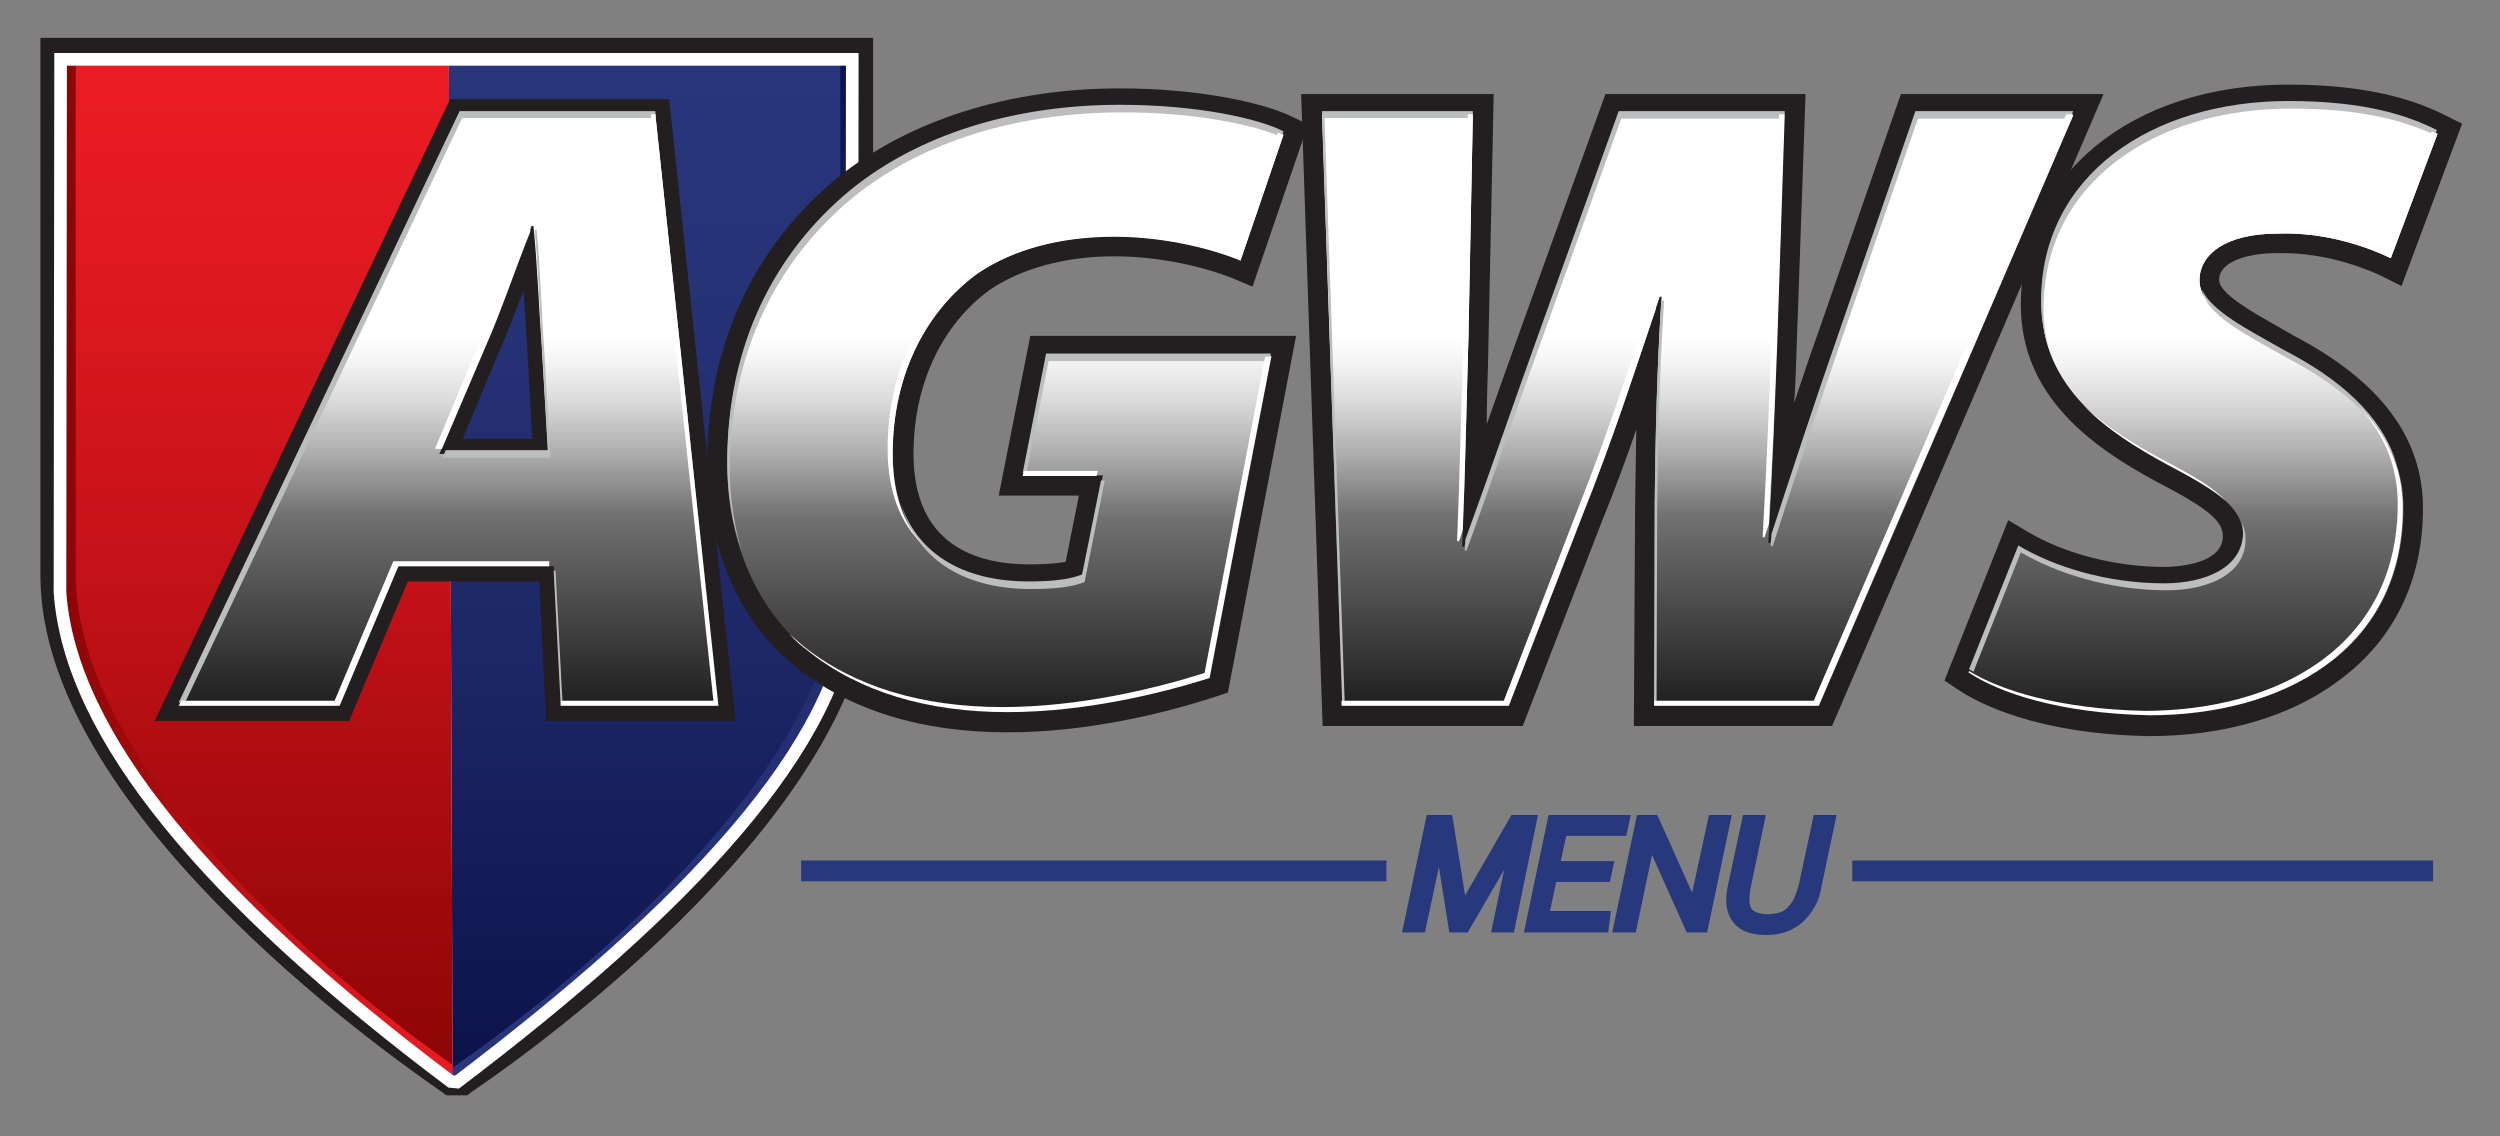
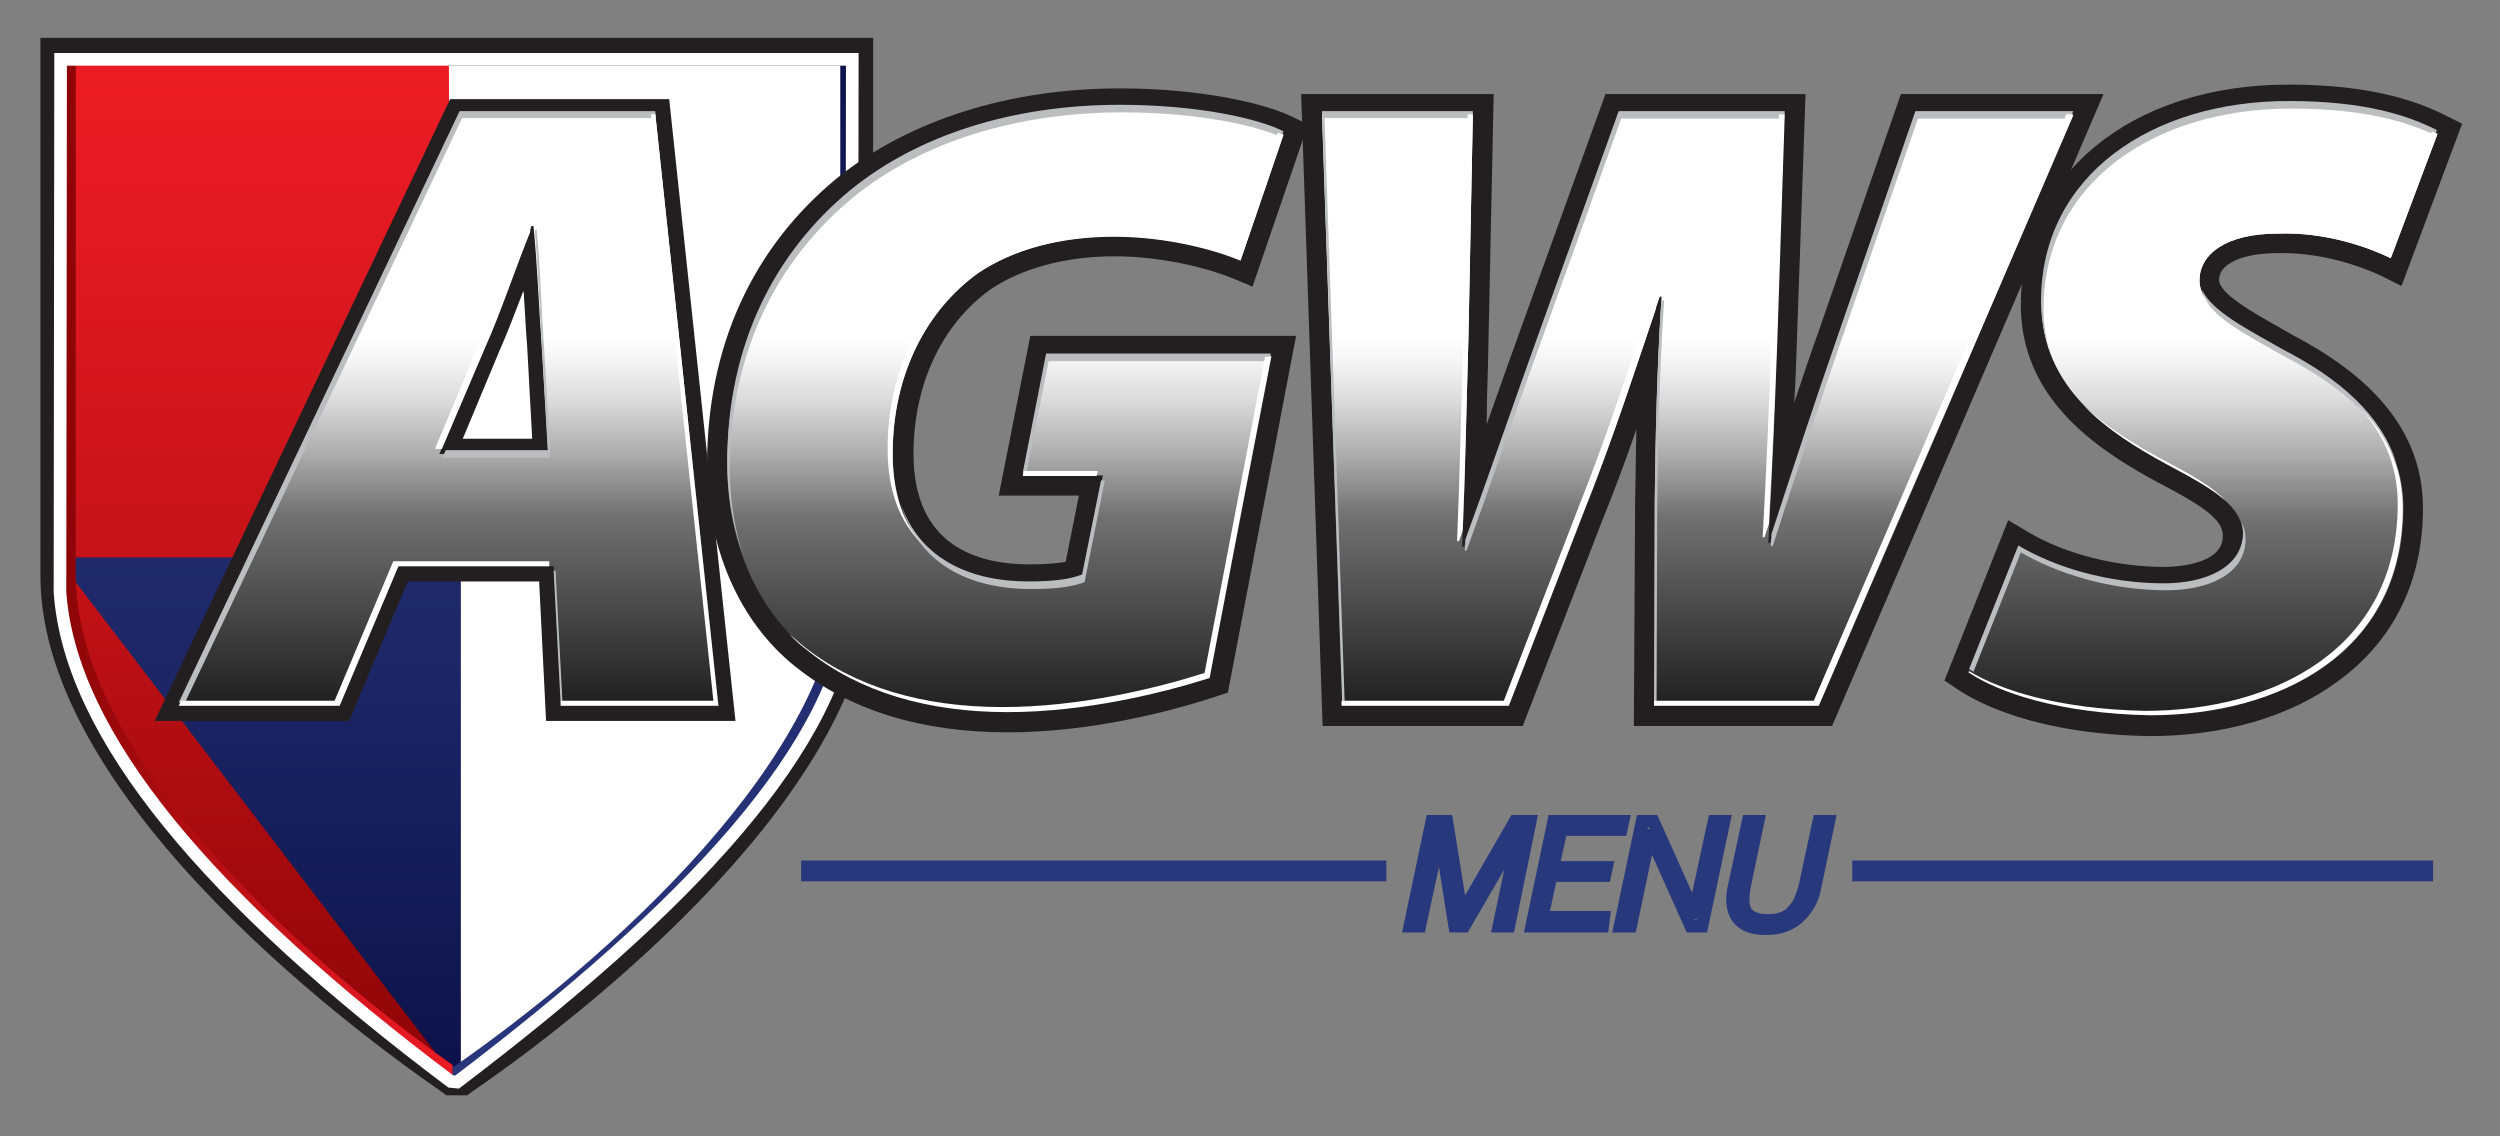
<svg xmlns="http://www.w3.org/2000/svg" version="1.1" id="Layer_1" x="0px" y="0px" viewBox="0 0 396 180" style="enable-background:new 0 0 396 180;" xml:space="preserve">
  <rect x="0" y="0" width="396" height="180" fill="#808080" stroke="none" />
  <style type="text/css">
	.st0{fill:#28387C;stroke:#28387C;stroke-miterlimit:10;}
	.st1{fill:#231F20;}
	.st2{fill:#FFFFFF;}
	.st3{fill:url(#SVGID_1_);}
	.st4{fill:url(#SVGID_2_);}
	.st5{fill:url(#SVGID_3_);}
	.st6{fill:url(#SVGID_4_);}
	.st7{fill:#FFFFFF;stroke:#231F20;}
	.st8{fill:none;stroke:#FFFFFF;stroke-width:2;}
	.st9{fill:url(#SVGID_5_);}
	.st10{fill:url(#SVGID_6_);}
	.st11{fill:url(#SVGID_7_);}
	.st12{fill:url(#SVGID_8_);}
	.st13{fill:#BBBDBF;}
</style>
  <title>AGWSMenuNavy</title>
  <g>
    <rect x="127.9" y="137.3" class="st0" width="90.7" height="1.3" />
    <path class="st0" d="M219.1,139.1h-91.7v-2.3h91.7V139.1z M128.4,138.1h89.7v-0.3h-89.7V138.1z" />
  </g>
  <g>
    <rect x="294.4" y="137.4" class="st0" width="90" height="1.3" />
    <path class="st0" d="M384.9,139.1h-91v-2.3h91V139.1z M294.9,138.1h89v-0.3h-89V138.1z" />
  </g>
  <g>
    <path class="st0" d="M223.4,146.7l3.5-16.6h2.4l2.3,14.6l0,0l8.4-14.6h2.4l-3.5,16.6h-1.6l3.1-14.8l0,0l-8.6,14.8h-1.5l-2.3-14.8   l0,0l-3.1,14.8H223.4z" />
    <path class="st0" d="M239.4,147.2h-2.6l2.6-12.4l-7.2,12.4H230l-2-12.6l-2.7,12.6h-2.6l3.7-17.6h3.2l2.2,13.7l7.9-13.7h3.3   L239.4,147.2z M238,146.2h0.5l3.3-15.6h-1.5l-8.4,14.6h-0.7l-0.1-0.4l-2.3-14.2h-1.6l-3.3,15.6h0.5l3.1-14.8h0.8l0.1,0.4l2.3,14.3   h0.8l8.6-14.8h0.9l0,0.7L238,146.2z" />
  </g>
  <g>
    <path class="st0" d="M242.6,146.7l3.5-16.6h11l-0.3,1.3h-9.5l-1.3,6h8.5l-0.3,1.3h-8.5l-1.4,6.6h9.7l-0.3,1.3L242.6,146.7z" />
    <path class="st0" d="M254.3,147.2H242l3.7-17.6h12l-0.5,2.3h-9.5l-1.1,5h8.5l-0.5,2.3h-8.5l-1.2,5.6h9.7L254.3,147.2z M243.2,146.2   h10.2l0.1-0.3h-9.7l1.6-7.6h8.5l0.1-0.3h-8.5l1.5-7h9.4l0.1-0.3h-10L243.2,146.2z" />
  </g>
  <g>
-     <path class="st0" d="M261.3,132.2L261.3,132.2l-3.1,14.4h-1.6l3.5-16.6h1.8l6.5,14.5l0,0l3.1-14.5h1.6l-3.5,16.6h-1.8L261.3,132.2z   " />
    <path class="st0" d="M270,147.2h-2.5l-6-13.4l-2.8,13.4H256l3.7-17.6h2.5l6,13.4l2.9-13.4h2.6L270,147.2z M268.1,146.2h1.1   l3.3-15.6H272l-3.1,14.5h-0.7l-0.2-0.3l-6.4-14.2h-1l-3.3,15.6h0.5l3.1-14.4h0.7l0.2,0.3L268.1,146.2z" />
  </g>
  <g>
    <path class="st0" d="M276.8,130.1h1.6l-2.1,9.9c-0.4,2.1-0.4,3.5,0.2,4.4s1.7,1.4,3.4,1.4c0.8,0,1.6-0.1,2.3-0.4   c0.7-0.2,1.2-0.6,1.7-1.1s0.9-1.1,1.2-1.8c0.4-0.8,0.6-1.7,0.8-2.6l2.1-9.9h1.6l-2.2,10.3c-0.3,1.9-1.2,3.6-2.7,5   c-1.5,1.2-3.3,1.8-5.2,1.7c-2.2,0-3.6-0.6-4.5-1.7c-0.8-1.2-1-2.8-0.5-4.9L276.8,130.1z" />
    <path class="st0" d="M280,147.6c-0.1,0-0.3,0-0.4,0l0,0c-2.3,0-3.9-0.7-4.8-2s-1.1-3.1-0.6-5.3l2.3-10.7h2.6l-2.2,10.5   c-0.4,1.9-0.4,3.3,0.1,4.1c0.5,0.7,1.5,1.1,3,1.1h0.1c0.7,0,1.4-0.1,2-0.3s1.1-0.5,1.5-1c0.5-0.5,0.8-1,1.1-1.6   c0.3-0.8,0.6-1.6,0.8-2.5l2.2-10.3h2.6l-2.3,10.9c-0.3,2-1.3,3.8-2.8,5.2C283.7,147,281.9,147.6,280,147.6z M277.2,130.6l-2.1,9.9   c-0.4,2-0.3,3.5,0.5,4.5c0.7,1,2.1,1.5,4.1,1.5c1.8,0.1,3.5-0.5,4.9-1.6c1.3-1.2,2.2-2.9,2.5-4.7l2.1-9.7h-0.5l-2,9.5   c-0.2,0.9-0.5,1.8-0.8,2.6c-0.3,0.7-0.8,1.4-1.3,2c-0.5,0.5-1.2,1-1.9,1.2c-0.8,0.3-1.7,0.4-2.5,0.4l0,0c-1.9,0-3.2-0.5-3.8-1.6   c-0.7-1-0.7-2.6-0.3-4.8l2-9.3h-0.9V130.6z" />
  </g>
  <g>
    <g>
      <path class="st1" d="M9.6,91.2c0,29.6,38.4,62.8,62.1,79H73c23.7-16.2,62.1-49.5,62.1-79v-82H9.6V91.2z" />
      <path class="st1" d="M74,173.5h-3.3l-0.8-0.6c-10.6-7.3-63.5-45.3-63.5-81.7V6h131.9v85.2c0,36.4-52.9,74.5-63.5,81.7L74,173.5z     M12.9,12.5v78.7c0,25.3,31.8,56.3,59.5,75.5c27.7-19.2,59.5-50.2,59.5-75.5V12.5H12.9z" />
    </g>
    <path class="st2" d="M130.5,108.9L130.5,108.9c-2.4,10.2-32.4,47-58.8,61.6c-28.6-17.3-56.4-52-61-69.7l0,0l1.3-0.3   c-0.8-3.2-1.2-6.2-1.2-9.2V10.4h60.3h62.8v80.8c0,0.5,0,1.1,0,1.6l1.2,0.1L130.5,108.9z" />
    <linearGradient id="SVGID_1_" gradientUnits="userSpaceOnUse" x1="40.65" y1="172.7" x2="40.65" y2="11.7" gradientTransform="matrix(1 0 0 -1 0 182)">
      <stop offset="0" style="stop-color:#EC1C24" />
      <stop offset="0.183" style="stop-color:#E11921" />
      <stop offset="0.503" style="stop-color:#C41218" />
      <stop offset="0.918" style="stop-color:#960709" />
      <stop offset="0.984" style="stop-color:#8E0507" />
    </linearGradient>
    <path class="st3" d="M71.1,9.3H9.6v82c0,29.6,38.4,62.8,62.1,79" />
    <linearGradient id="SVGID_2_" gradientUnits="userSpaceOnUse" x1="103.1" y1="172.7" x2="103.1" y2="11.7" gradientTransform="matrix(1 0 0 -1 0 182)">
      <stop offset="0" style="stop-color:#29367B" />
      <stop offset="0.264" style="stop-color:#263276" />
      <stop offset="0.586" style="stop-color:#1D2767" />
      <stop offset="0.936" style="stop-color:#0F154E" />
      <stop offset="1" style="stop-color:#0C1149" />
    </linearGradient>
-     <path class="st4" d="M71.7,170.3H73c23.7-16.2,62.1-49.5,62.1-79v-82h-64" />
+     <path class="st4" d="M71.7,170.3H73v-82h-64" />
    <g>
      <g>
        <g>
          <linearGradient id="SVGID_3_" gradientUnits="userSpaceOnUse" x1="74.113" y1="91.7" x2="9.635" y2="91.7" gradientTransform="matrix(1 0 0 -1 0 182)">
            <stop offset="0" style="stop-color:#EC1C24" />
            <stop offset="0.183" style="stop-color:#E11921" />
            <stop offset="0.503" style="stop-color:#C41218" />
            <stop offset="0.918" style="stop-color:#960709" />
            <stop offset="0.984" style="stop-color:#8E0507" />
          </linearGradient>
          <path class="st5" d="M12,91V9.4H9.6v82.4c0,29.7,38.4,63.1,62.1,79.4v-2.5C47.9,151.9,12,119.7,12,91z" />
        </g>
      </g>
      <g>
        <g>
          <linearGradient id="SVGID_4_" gradientUnits="userSpaceOnUse" x1="103.4" y1="10.8" x2="103.4" y2="174.202" gradientTransform="matrix(1 0 0 -1 0 182)">
            <stop offset="0" style="stop-color:#29367B" />
            <stop offset="0.264" style="stop-color:#263276" />
            <stop offset="0.586" style="stop-color:#1D2767" />
            <stop offset="0.936" style="stop-color:#0F154E" />
            <stop offset="1" style="stop-color:#0C1149" />
          </linearGradient>
          <path class="st6" d="M133.1,9.4v80.8c0,29.4-37.6,62.4-61.4,78.9v2.1H73c23.7-16.3,62.1-49.7,62.1-79.4V9.4H133.1z" />
        </g>
      </g>
    </g>
    <path class="st7" d="M10,100.8" />
    <path class="st8" d="M72.4,171.4l-1-0.1c-38.1-28.6-60.3-54.7-61.9-77.5L9.6,9.4H135l-0.1,85.3C133.5,118.1,108.4,144.1,72.4,171.4   z" />
  </g>
  <g>
    <path class="st2" d="M63.1,89.7l-9.3,22.1H28.3l44.5-93.7h31l10,93.7h-25l-1.1-22.1H63.1z M86.8,71.9l-1-17.2   c-0.4-5.3-0.7-13.1-1.3-18.9h-0.3c-2.4,5.8-5,13.8-7.4,18.9l-7.2,17.2C69.6,71.9,86.8,71.9,86.8,71.9z" />
    <path class="st1" d="M116.5,114.2h-30l-1.1-22.1H64.6l-9.3,22.1H24.5l46.8-98.5H106L116.5,114.2z M91.1,109.5h20.1l-9.5-89H74.3   l-42.2,89h20.1l9.3-22.1H90L91.1,109.5z M89.4,74.3H66.1l8.7-20.6c1.4-3,2.9-7.2,4.4-11.2c1-2.6,2-5.3,2.9-7.6l0.6-1.5h4.1l0.2,2.2   c0.3,3.4,0.6,7.4,0.8,11.3c0.2,2.8,0.3,5.4,0.5,7.6L89.4,74.3z M73.3,69.5h11l-0.8-14.7c-0.2-2.2-0.3-4.9-0.5-7.7   c0-0.3,0-0.6-0.1-1c-1.3,3.4-2.6,6.8-3.8,9.5L73.3,69.5z" />
  </g>
  <g>
    <path class="st2" d="M191.6,107.4c-7.9,2.5-19.9,5.4-32,5.4c-12.7,0-23.5-3.2-31.6-9.7c-7.6-6.1-12.8-16.6-12.8-29.5   c0-18.5,7.5-33.1,19.5-43c10.8-8.8,25.9-13.5,42.7-13.5c12.4,0,22,2.2,25.9,4.2l-6.8,19.9c-4-1.7-11.7-3.8-20-3.8   c-8.5,0-16,2.1-21.6,5.8c-7.9,5.7-13.5,15.7-13.5,28.6c0,14.7,9.5,20.7,21.6,20.7c4.3,0,6.7-0.4,8.5-1.1l3.2-16.1H162l3.8-18.9   h35.6L191.6,107.4z" />
    <path class="st1" d="M159.6,116c-13.7,0-25-3.5-33.6-10.4c-8.9-7.1-14-18.8-14-32c0-18.6,7.1-34.3,20.6-45.4   C144,19,159.9,14,177.4,14c12.6,0,22.8,2.3,27.3,4.5l2.5,1.2l-8.8,25.7l-3.1-1.3c-3.9-1.6-11.2-3.5-18.8-3.5   c-7.7,0-14.7,1.9-19.7,5.3c-7.7,5.6-12.1,15.1-12.1,26c0,14.5,10,17.5,18.4,17.5c2.8,0,4.6-0.2,5.7-0.4l2.1-10.5h-12.7l5-25.3h42.1   l-10.8,56.5l-1.8,0.6C184.5,113,172.2,116,159.6,116z M177.4,20.3c-16,0-30.5,4.5-40.7,12.8c-12,9.9-18.3,23.9-18.3,40.5   c0,11.3,4.2,21.1,11.6,27c7.4,6,17.4,9,29.6,9c10.9,0,21.6-2.5,29.2-4.7l8.7-45.2h-29.2l-2.5,12.6h12.7L174.2,94l-1.6,0.6   c-2.4,0.9-5.3,1.3-9.6,1.3c-15.5,0-24.7-8.9-24.7-23.9c0-13.1,5.4-24.5,14.8-31.2l0.1-0.1c6.2-4.2,14.3-6.4,23.3-6.4   c6.8,0,13.3,1.3,18.1,2.8l4.8-14C195.2,21.8,187.8,20.3,177.4,20.3z" />
  </g>
  <g>
    <path class="st2" d="M212.6,111.9l-3.2-93.7h23.9l-0.7,35.3c-0.3,11.1-0.6,23.5-1,33.1h0.3c3.9-10.6,7.6-21.6,11.7-32.8l12.8-35.6   h26.3l-1.2,36.6c-0.4,10.8-0.8,20.7-1.4,31.2h0.3c3.3-10.3,7.1-21.6,10.8-32.4l12.2-35.3h25L288.1,112H262l0.1-32   c0.1-11.1,0.4-22.4,1.1-33h-0.3c-3.6,10.6-7.1,21.8-12.2,34.6L239,111.9H212.6z" />
    <path class="st1" d="M290.2,115h-31.4l0.2-35.2c0.1-4.2,0.1-8.1,0.2-11.8c-1.6,4.7-3.4,9.5-5.5,14.7L241.2,115h-31.7l-3.4-100.1   h30.5l-0.9,42.8c-0.1,3.2-0.2,6.4-0.2,9.5c0.2-0.6,0.4-1.1,0.6-1.7c1.5-4.2,3-8.5,4.6-12.9l13.6-37.7H286l-1.4,39.9   c-0.1,3.2-0.2,6.2-0.4,9c1.3-3.9,2.6-7.8,3.9-11.4l13-37.5h32.1L290.2,115z M265.1,108.7H286l37.6-87.4h-17.9l-11.5,33.2   c-3.5,10.1-7.2,21.3-10.8,32.4l-0.7,2.2h-5.9l0.2-3.3c0.5-9.2,0.9-18.5,1.4-31.1l1.1-33.3h-20.8l-12,33.5   c-1.5,4.3-3.1,8.6-4.5,12.8c-2.4,6.9-4.7,13.5-7.1,20l-0.8,2.1h-5.8l0.1-3.3c0.4-8.4,0.6-18.8,0.9-28.9l0.1-4.2l0.6-32.1h-17.4   l3,87.4H237l10.9-28.3c3.9-9.6,6.8-18.3,9.5-26.6c0.9-2.7,1.8-5.3,2.7-7.9l0.7-2.2h5.9l-0.2,3.4c-0.6,9-0.9,19.1-1.1,32.8   L265.1,108.7z" />
  </g>
  <g>
    <path class="st2" d="M319.7,87c5.7,3.3,14,6,23.1,6c6.5,0,12.5-2.5,12.5-8.1c0-4.6-4.2-7.2-12.2-11.4c-9-4.9-19.7-12.1-19.7-25.2   c0-19.9,17.5-31.7,39.2-31.7c12.4,0,19.1,2.4,23.5,4.6l-7.4,19.7c-3.1-1.5-10-4.2-17.9-3.9c-8.3,0-12.4,3.3-12.4,7.4   c0,4.5,6.3,7.5,13.4,11.5c11.3,5.8,18.9,13.5,18.9,24.6c0,22.8-19.3,32.8-40.1,32.8c-14.6-0.3-24.1-3.8-28.7-6.8L319.7,87z" />
    <path class="st1" d="M340.5,116.6c-18-0.3-27.3-5.3-30.4-7.4l-2.1-1.4l10.1-25.4l3.2,1.9c5.9,3.5,14,5.5,21.5,5.5   c1,0,9.3-0.1,9.3-4.9c0-2.4-2.4-4.4-10.5-8.6c-10-5.4-21.5-13.4-21.5-28c0-20.5,17.4-34.9,42.4-34.9c13.5,0,20.7,2.8,24.9,4.9   l2.6,1.3l-9.6,25.7l-3.2-1.6c-1.3-0.6-8.2-3.8-16.4-3.6h-0.1c-5.5,0-9.2,1.7-9.2,4.2c0,2.2,5.2,5.1,9.8,7.7   c0.6,0.4,1.3,0.7,1.9,1.1c13.8,7.2,20.6,16.2,20.6,27.4c0,11.6-4.7,21.1-13.6,27.5C362.6,113.6,352.1,116.6,340.5,116.6z    M315.9,105.2c3.8,1.9,11.6,4.8,24.7,5c27.1,0,36.8-15.3,36.8-29.6c0-8.8-5.5-15.7-17.2-21.8l-0.1-0.1c-0.7-0.4-1.3-0.7-1.9-1.1   c-7-3.9-13-7.3-13-13.2c0-4.9,4.1-10.5,15.5-10.6c6.7-0.2,12.6,1.4,16.2,2.8l5.2-13.8c-4-1.6-9.8-3.1-19.5-3.1   c-10.1,0-19.3,2.7-25.8,7.7c-6.7,5.1-10.2,12.3-10.2,20.8c0,11.1,9.1,17.6,18.1,22.4c7.1,3.7,13.9,7.2,13.9,14.2   c0,6.8-6.2,11.3-15.7,11.3c-7.4,0-15-1.7-21.4-4.7L315.9,105.2z" />
  </g>
  <linearGradient id="SVGID_5_" gradientUnits="userSpaceOnUse" x1="71.05" y1="163.9" x2="71.05" y2="70.2" gradientTransform="matrix(1 0 0 -1 0 182)">
    <stop offset="0.376" style="stop-color:#FFFFFF" />
    <stop offset="0.416" style="stop-color:#F5F5F5" />
    <stop offset="0.485" style="stop-color:#DADADA" />
    <stop offset="0.573" style="stop-color:#ADADAD" />
    <stop offset="0.678" style="stop-color:#717171" />
    <stop offset="1" style="stop-color:#1F1F1F" />
  </linearGradient>
  <path class="st9" d="M63.1,89.7l-9.3,22.1H28.3l44.5-93.7h31l10,93.7h-25l-1.1-22.1H63.1z M86.8,71.9l-1-17.2  c-0.4-5.3-0.7-13.1-1.3-18.9h-0.3c-2.4,5.8-5,13.8-7.4,18.9l-7.2,17.2C69.6,71.9,86.8,71.9,86.8,71.9z" />
  <linearGradient id="SVGID_6_" gradientUnits="userSpaceOnUse" x1="159.25" y1="164.9" x2="159.25" y2="69.2" gradientTransform="matrix(1 0 0 -1 0 182)">
    <stop offset="0.376" style="stop-color:#FFFFFF" />
    <stop offset="0.416" style="stop-color:#F5F5F5" />
    <stop offset="0.485" style="stop-color:#DADADA" />
    <stop offset="0.573" style="stop-color:#ADADAD" />
    <stop offset="0.678" style="stop-color:#717171" />
    <stop offset="1" style="stop-color:#1F1F1F" />
  </linearGradient>
  <path class="st10" d="M191.6,107.4c-7.9,2.5-19.9,5.4-32,5.4c-12.7,0-23.5-3.2-31.6-9.7c-7.6-6.1-12.8-16.6-12.8-29.5  c0-18.5,7.5-33.1,19.5-43c10.8-8.8,25.9-13.5,42.7-13.5c12.4,0,22,2.2,25.9,4.2l-6.8,19.9c-4-1.7-11.7-3.8-20-3.8  c-8.5,0-16,2.1-21.6,5.8c-7.9,5.7-13.5,15.7-13.5,28.6c0,14.7,9.5,20.7,21.6,20.7c4.3,0,6.7-0.4,8.5-1.1l3.2-16.1H162l3.8-18.9h35.6  L191.6,107.4z" />
  <linearGradient id="SVGID_7_" gradientUnits="userSpaceOnUse" x1="268.9" y1="163.8" x2="268.9" y2="70" gradientTransform="matrix(1 0 0 -1 0 182)">
    <stop offset="0.376" style="stop-color:#FFFFFF" />
    <stop offset="0.416" style="stop-color:#F5F5F5" />
    <stop offset="0.485" style="stop-color:#DADADA" />
    <stop offset="0.573" style="stop-color:#ADADAD" />
    <stop offset="0.678" style="stop-color:#717171" />
    <stop offset="1" style="stop-color:#1F1F1F" />
  </linearGradient>
  <path class="st11" d="M212.6,111.9l-3.2-93.7h23.9l-0.7,35.3c-0.3,11.1-0.6,23.5-1,33.1h0.3c3.9-10.6,7.6-21.6,11.7-32.8l12.8-35.6  h26.3l-1.2,36.6c-0.4,10.8-0.8,20.7-1.4,31.2h0.3c3.3-10.3,7.1-21.6,10.8-32.4l12.2-35.3h25L288.1,112H262l0.1-32  c0.1-11.1,0.4-22.4,1.1-33h-0.3c-3.6,10.6-7.1,21.8-12.2,34.6L239,111.9H212.6z" />
  <linearGradient id="SVGID_8_" gradientUnits="userSpaceOnUse" x1="349" y1="165.4" x2="349" y2="68.594" gradientTransform="matrix(1 0 0 -1 0 182)">
    <stop offset="0.376" style="stop-color:#FFFFFF" />
    <stop offset="0.416" style="stop-color:#F5F5F5" />
    <stop offset="0.485" style="stop-color:#DADADA" />
    <stop offset="0.573" style="stop-color:#ADADAD" />
    <stop offset="0.678" style="stop-color:#717171" />
    <stop offset="1" style="stop-color:#1F1F1F" />
  </linearGradient>
  <path class="st12" d="M319.7,87c5.7,3.3,14,6,23.1,6c6.5,0,12.5-2.5,12.5-8.1c0-4.6-4.2-7.2-12.2-11.4c-9-4.9-19.7-12.1-19.7-25.2  c0-19.9,17.5-31.7,39.2-31.7c12.4,0,19.1,2.4,23.5,4.6l-7.4,19.7c-3.1-1.5-10-4.2-17.9-3.9c-8.3,0-12.4,3.3-12.4,7.4  c0,4.5,6.3,7.5,13.4,11.5c11.3,5.8,18.9,13.5,18.9,24.6c0,22.8-19.3,32.8-40.1,32.8c-14.6-0.3-24.1-3.8-28.7-6.8L319.7,87z" />
  <g>
    <g>
      <g>
        <path class="st13" d="M103.9,18.8l-0.1-1.2h-31l-44.5,93.7h1l43.9-92.6h30.7V18.8z M85,36.4h-0.3l0,0c0.5,5.7,0.8,12.8,1.1,17.7     l1,17.2H70.6l-0.5,1.2h17.1l-1-17.2C85.8,50.1,85.6,42.3,85,36.4z M87.7,90.4l1.1,20.9h0.3L88,90.4H87.7z" />
      </g>
    </g>
    <g>
      <g>
        <path class="st13" d="M162,74.9h0.6l3.5-17.7h35l0.2-1.2h-35.6L162,74.9z M177.4,16.6c-16.8,0-31.9,4.7-42.7,13.5     c-12,9.9-19.5,24.5-19.5,43c0,5.2,0.8,9.9,2.3,14.2c-1.2-4-1.9-8.3-1.9-13c0-18.5,7.5-33.1,19.5-43c10.8-8.8,25.9-13.5,42.7-13.5     c11.7,0,20.9,2,25.2,3.9l0.3-0.9C199.4,18.8,189.8,16.6,177.4,16.6z M171.4,91c-1.8,0.7-4.2,1.1-8.5,1.1     c-9.4,0-17.3-3.7-20.2-12.3c2.7,9.5,10.8,13.5,20.6,13.5c4.3,0,6.7-0.4,8.5-1.1l3.2-16.1h-0.6L171.4,91z" />
      </g>
    </g>
    <g>
      <g>
        <path class="st13" d="M282.7,17.6h-26.3l-12.8,35.6c-4,11.1-7.7,21.9-11.5,32.3c0,0.6,0,1.2-0.1,1.7h0.3     c3.9-10.6,7.6-21.6,11.7-32.8l12.8-35.6h25.9V17.6z M303.4,17.6l-12.2,35.3c-3.7,10.6-7.3,21.6-10.6,31.7c0,0.6-0.1,1.2-0.1,1.9     h0.3c3.3-10.3,7.1-21.6,10.8-32.4l12.2-35.3h24.1l0.5-1.2C328.4,17.6,303.4,17.6,303.4,17.6z M233.3,18.8v-1.2h-23.9l3.2,93.7     h0.4l-3.2-92.6h23.5V18.8z M263.1,48.3c-0.6,10-0.9,20.6-1,31.1l-0.1,32h0.4l0.1-30.8c0.1-11.1,0.4-22.4,1.1-33h-0.3     C263.2,47.8,263.2,48,263.1,48.3z" />
      </g>
    </g>
    <g>
      <g>
        <path class="st13" d="M361.7,55.4c-6-3.4-11.3-6.1-12.9-9.5c0.7,4,6.6,6.9,13.3,10.7c8.4,4.4,14.8,9.7,17.5,16.8     C377.2,65.7,370.6,60,361.7,55.4z M362.5,16c-21.7,0-39.2,11.8-39.2,31.7c0,2.8,0.5,5.3,1.3,7.5c-0.6-1.9-0.9-4-0.9-6.3     c0-19.9,17.5-31.7,39.2-31.7c11.7,0,18.3,2.1,22.8,4.2l0.3-0.8C381.6,18.4,374.9,16,362.5,16z M355.3,84.3c0,5.6-6,8.1-12.5,8.1     c-9,0-17.4-2.6-23.1-6l-7.8,19.6c0.2,0.1,0.5,0.3,0.7,0.4l7.5-18.9c5.7,3.3,14,6,23.1,6c6.5,0,12.5-2.5,12.5-8.1     c0-1-0.2-1.8-0.6-2.7C355.2,83.3,355.3,83.8,355.3,84.3z" />
      </g>
    </g>
  </g>
  <g>
    <g>
      <path class="st2" d="M77,54.7c2.2-4.9,4.7-12.3,7-18c0-0.6-0.1-1.2-0.2-1.7h-0.3c-2.4,5.8-5,13.8-7.4,18.9l-7.2,17.2H70L77,54.7z     M103.8,18.1h-0.7L113,111H88.8v0.8h25L103.8,18.1z M62.3,88.9L53,111H28.7l-0.4,0.8h25.5l9.3-22.1H87v-0.8H62.3z" />
    </g>
  </g>
  <g>
    <g>
      <path class="st2" d="M173.7,75.4l0.2-0.8h-11.7l-0.2,0.8H173.7z M141.4,71.9c0-12.9,5.6-22.9,13.5-28.6c5.6-3.8,13.1-5.8,21.6-5.8    c8.3,0,16,2.1,20,3.8l6.8-19.9c-0.3-0.1-0.6-0.3-0.9-0.4l-6.7,19.5c-4-1.7-11.7-3.8-20-3.8c-8.5,0-16,2.1-21.6,5.8    c-7.9,5.7-13.5,15.7-13.5,28.6c0,6.9,2.1,11.9,5.6,15.2C143.1,83,141.4,78.3,141.4,71.9z M190.8,106.6c-7.9,2.5-19.9,5.4-32,5.4    c-12.7,0-23.5-3.2-31.6-9.7c-0.7-0.6-1.5-1.3-2.2-1.9c0.9,1,1.9,1.9,3,2.7c8.1,6.5,18.9,9.7,31.6,9.7c12.1,0,24.1-2.9,32-5.4    l9.7-50.9h-0.9L190.8,106.6z" />
    </g>
  </g>
  <g>
    <g>
      <path class="st2" d="M280.2,83c0.5-9.4,0.9-18.5,1.2-28.3l1.2-36.6h-0.8l-1.2,35.8c-0.4,10.8-0.8,20.7-1.4,31.2h0.3    C279.7,84.4,280,83.7,280.2,83z M231.7,84c0.4-9.2,0.6-20.4,0.9-30.6l0.7-35.3h-0.8l-0.7,34.5c-0.3,11.1-0.6,23.5-1,33.1h0.3    C231.3,85.2,231.5,84.6,231.7,84z M327.3,18.1l-40,92.9H262v0.8h26.1l40.3-93.7C328.4,18.1,327.3,18.1,327.3,18.1z M262.4,46.1    h-0.3c-3.6,10.6-7.1,21.8-12.2,34.6L238.2,111h-25.7v0.8H239l11.7-30.3c4.8-12,8.2-22.6,11.6-32.6C262.3,48,262.3,47,262.4,46.1z" />
    </g>
  </g>
  <g>
    <g>
      <path class="st2" d="M350.1,48.3c-1.1-1.2-1.7-2.5-1.7-3.9c0-4,4-7.4,12.4-7.4c7.9-0.3,14.9,2.4,17.9,3.9l7.4-19.7    c-0.3-0.1-0.6-0.3-0.9-0.4L378,40.2c-3.1-1.5-10-4.2-17.9-3.9c-8.3,0-12.4,3.3-12.4,7.4C347.5,45.3,348.5,46.8,350.1,48.3z     M352.5,79.3c-2-2.2-5.4-4.1-10.3-6.7c-4.1-2.2-8.5-4.9-12.2-8.4c3.8,3.9,8.6,6.8,13,9.2C347.3,75.7,350.5,77.5,352.5,79.3z     M379.8,79.8c0,22.8-19.3,32.8-40.1,32.8c-13.7-0.3-22.9-3.3-27.8-6.3l-0.1,0.2c4.6,3.1,14.1,6.5,28.7,6.8    c20.7,0,40.1-10,40.1-32.8c0-6.6-2.7-12-7.3-16.5C377.4,68.4,379.8,73.5,379.8,79.8z" />
    </g>
  </g>
  <path class="st7" d="M10,100.8" />
</svg>